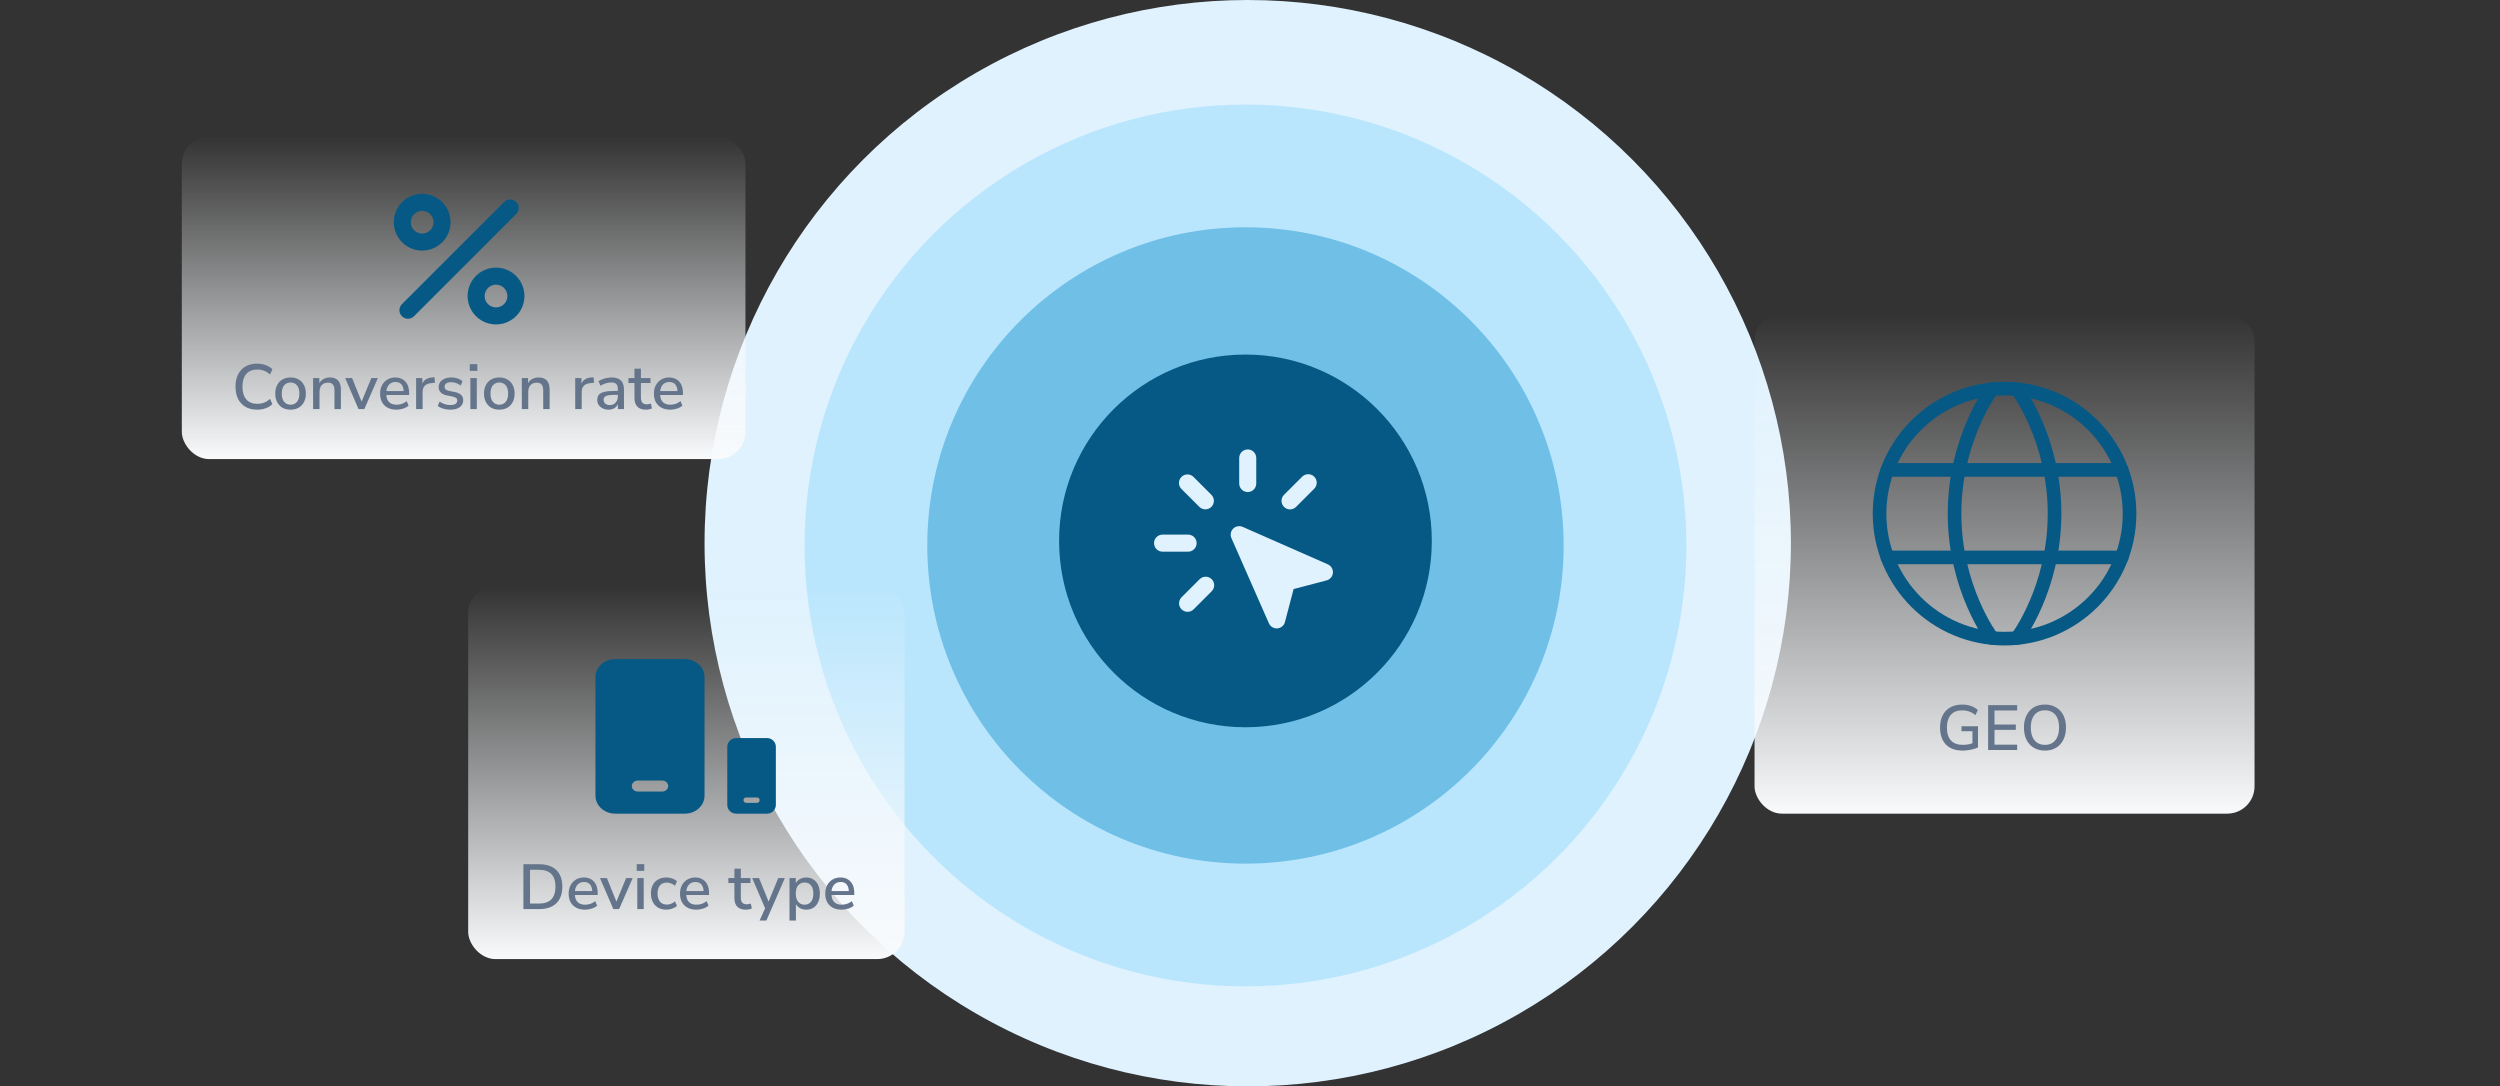
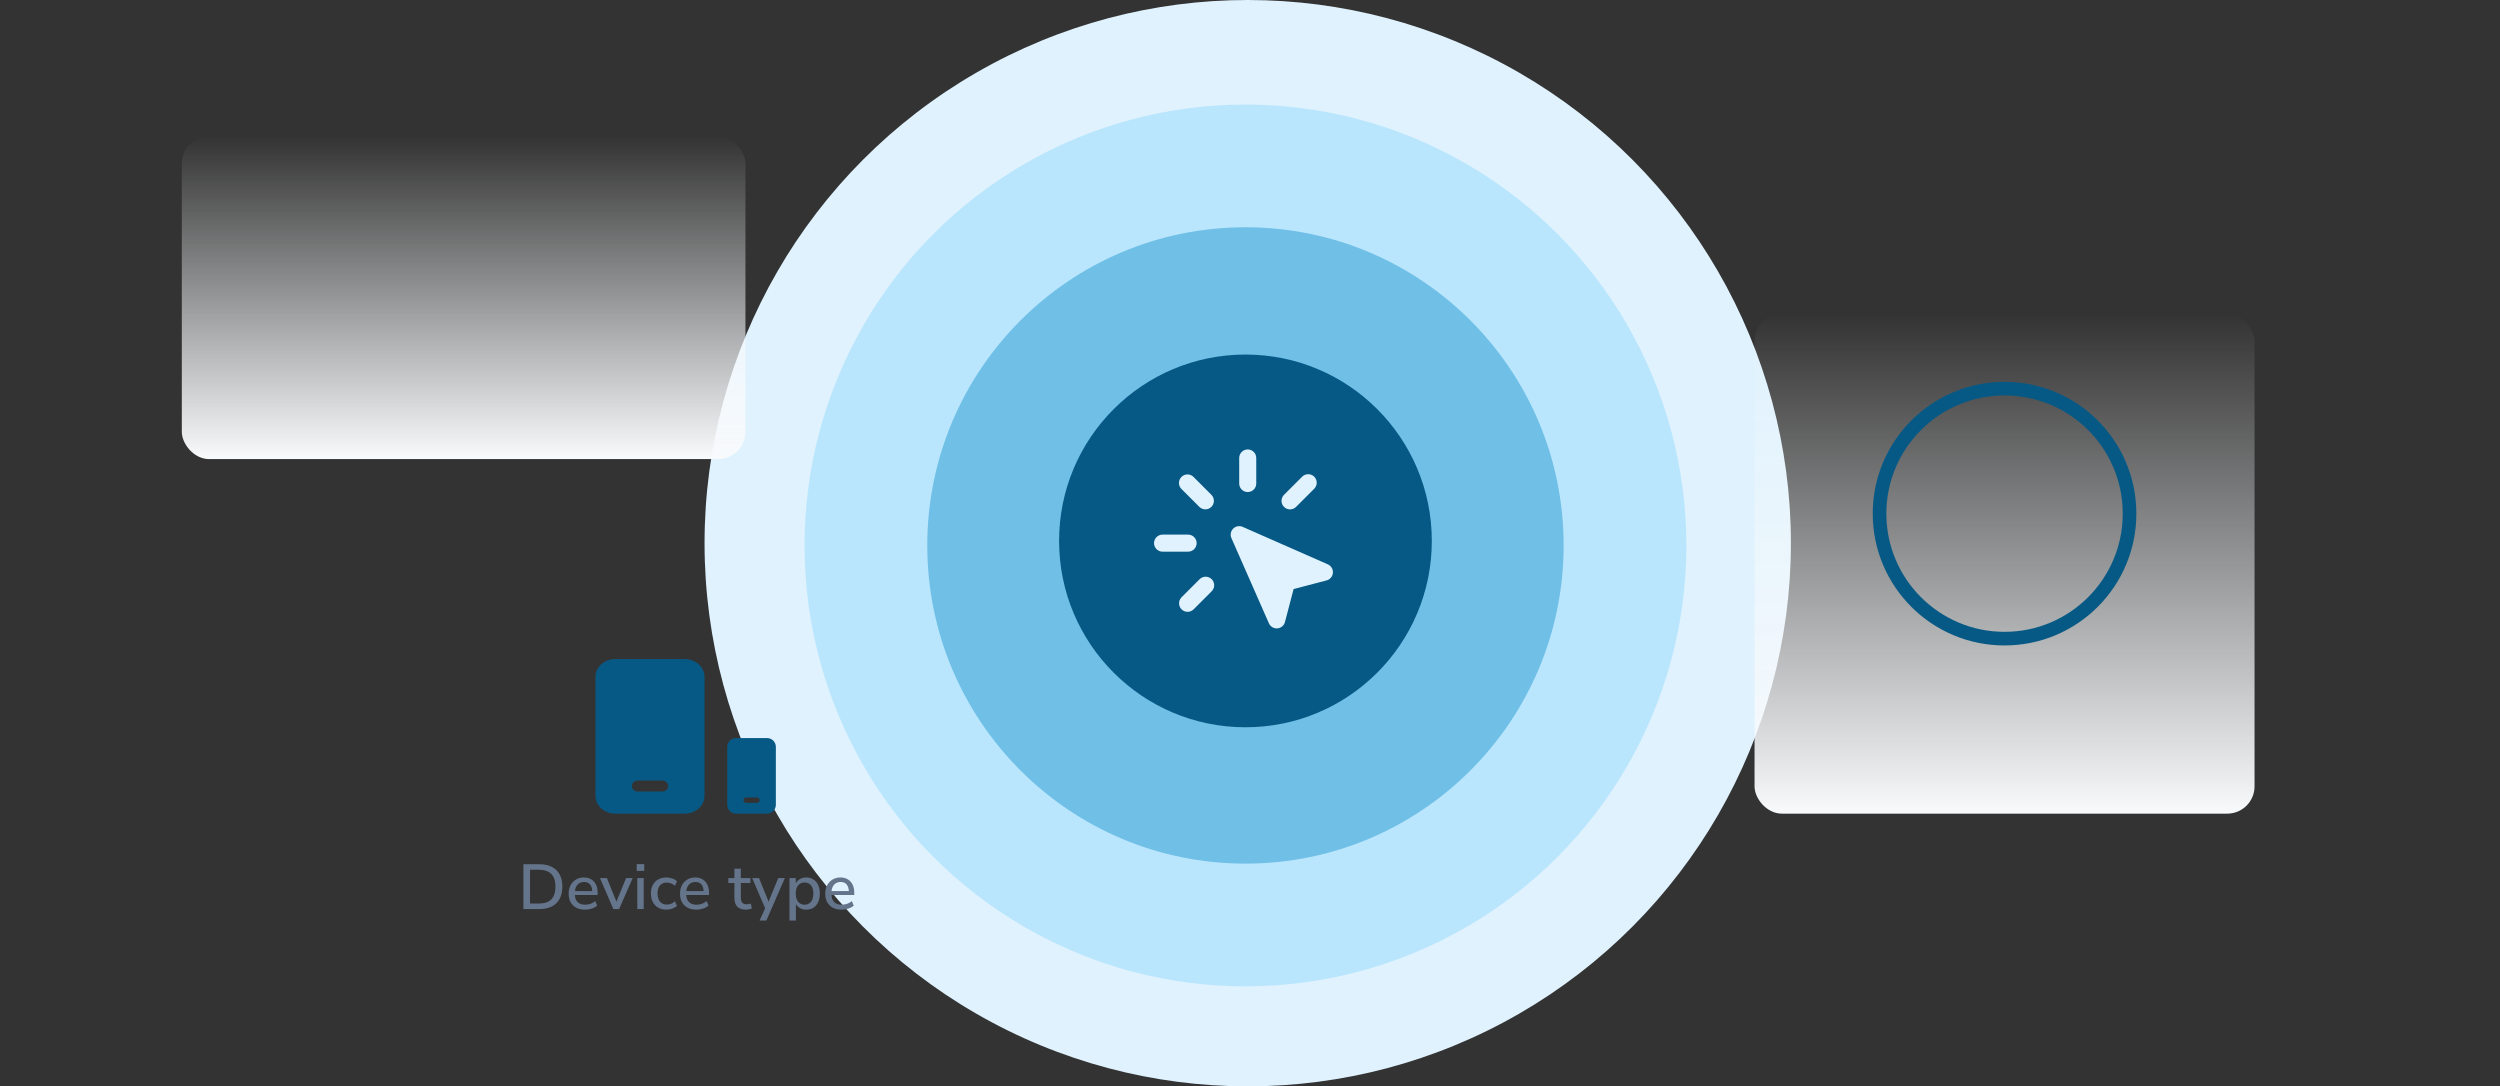
<svg xmlns="http://www.w3.org/2000/svg" width="550" height="239" viewBox="0 0 550 239" fill="none">
  <rect x="0" y="0" width="550" height="239" fill="#333333" stroke="none" />
  <circle cx="274.5" cy="119.5" r="119.5" fill="#DFF2FE" />
  <circle cx="274" cy="120" r="97" fill="#BAE6FD" />
  <circle cx="274" cy="120" r="70" fill="#0284C7" fill-opacity="0.4" />
-   <rect x="103" y="129" width="96" height="82" rx="6" fill="url(#paint0_linear_10377_134730)" />
  <path d="M115.148 200V190.13H118.634C119.717 190.13 120.636 190.321 121.392 190.704C122.148 191.077 122.722 191.633 123.114 192.37C123.515 193.098 123.716 193.994 123.716 195.058C123.716 196.122 123.515 197.023 123.114 197.76C122.722 198.488 122.148 199.043 121.392 199.426C120.636 199.809 119.717 200 118.634 200H115.148ZM116.604 198.782H118.55C119.773 198.782 120.687 198.474 121.294 197.858C121.901 197.233 122.204 196.299 122.204 195.058C122.204 193.817 121.896 192.888 121.28 192.272C120.673 191.656 119.763 191.348 118.55 191.348H116.604V198.782ZM128.714 200.126C127.967 200.126 127.323 199.986 126.782 199.706C126.25 199.417 125.834 199.011 125.536 198.488C125.246 197.956 125.102 197.326 125.102 196.598C125.102 195.889 125.246 195.268 125.536 194.736C125.825 194.204 126.222 193.789 126.726 193.49C127.23 193.191 127.804 193.042 128.448 193.042C129.082 193.042 129.624 193.182 130.072 193.462C130.529 193.733 130.879 194.12 131.122 194.624C131.364 195.128 131.486 195.73 131.486 196.43V196.906H126.222V196.038H130.534L130.296 196.234C130.296 195.534 130.142 194.993 129.834 194.61C129.526 194.227 129.082 194.036 128.504 194.036C128.065 194.036 127.692 194.139 127.384 194.344C127.085 194.549 126.856 194.834 126.698 195.198C126.539 195.562 126.46 195.987 126.46 196.472V196.556C126.46 197.097 126.544 197.555 126.712 197.928C126.889 198.292 127.146 198.567 127.482 198.754C127.818 198.941 128.233 199.034 128.728 199.034C129.12 199.034 129.502 198.973 129.876 198.852C130.258 198.721 130.618 198.521 130.954 198.25L131.374 199.23C131.066 199.51 130.669 199.729 130.184 199.888C129.698 200.047 129.208 200.126 128.714 200.126ZM134.934 200L131.994 193.168H133.52L135.802 198.838H135.41L137.748 193.168H139.19L136.208 200H134.934ZM140.079 191.586V190.116H141.731V191.586H140.079ZM140.205 200V193.168H141.619V200H140.205ZM146.619 200.126C145.919 200.126 145.313 199.981 144.799 199.692C144.295 199.393 143.903 198.978 143.623 198.446C143.343 197.905 143.203 197.27 143.203 196.542C143.203 195.823 143.343 195.203 143.623 194.68C143.903 194.157 144.295 193.756 144.799 193.476C145.313 193.187 145.919 193.042 146.619 193.042C147.049 193.042 147.473 193.117 147.893 193.266C148.313 193.406 148.659 193.611 148.929 193.882L148.481 194.876C148.229 194.633 147.945 194.456 147.627 194.344C147.31 194.223 147.011 194.162 146.731 194.162C146.069 194.162 145.555 194.372 145.191 194.792C144.837 195.203 144.659 195.791 144.659 196.556C144.659 197.321 144.837 197.923 145.191 198.362C145.555 198.791 146.069 199.006 146.731 199.006C147.011 199.006 147.31 198.95 147.627 198.838C147.945 198.717 148.229 198.535 148.481 198.292L148.929 199.3C148.659 199.552 148.309 199.753 147.879 199.902C147.459 200.051 147.039 200.126 146.619 200.126ZM153.214 200.126C152.467 200.126 151.823 199.986 151.282 199.706C150.75 199.417 150.334 199.011 150.036 198.488C149.746 197.956 149.602 197.326 149.602 196.598C149.602 195.889 149.746 195.268 150.036 194.736C150.325 194.204 150.722 193.789 151.226 193.49C151.73 193.191 152.304 193.042 152.948 193.042C153.582 193.042 154.124 193.182 154.572 193.462C155.029 193.733 155.379 194.12 155.622 194.624C155.864 195.128 155.986 195.73 155.986 196.43V196.906H150.722V196.038H155.034L154.796 196.234C154.796 195.534 154.642 194.993 154.334 194.61C154.026 194.227 153.582 194.036 153.004 194.036C152.565 194.036 152.192 194.139 151.884 194.344C151.585 194.549 151.356 194.834 151.198 195.198C151.039 195.562 150.96 195.987 150.96 196.472V196.556C150.96 197.097 151.044 197.555 151.212 197.928C151.389 198.292 151.646 198.567 151.982 198.754C152.318 198.941 152.733 199.034 153.228 199.034C153.62 199.034 154.002 198.973 154.376 198.852C154.758 198.721 155.118 198.521 155.454 198.25L155.874 199.23C155.566 199.51 155.169 199.729 154.684 199.888C154.198 200.047 153.708 200.126 153.214 200.126ZM164.117 200.126C163.268 200.126 162.628 199.907 162.199 199.468C161.779 199.029 161.569 198.395 161.569 197.564V194.26H160.239V193.168H161.569V191.11H162.983V193.168H165.097V194.26H162.983V197.452C162.983 197.947 163.086 198.32 163.291 198.572C163.506 198.824 163.851 198.95 164.327 198.95C164.467 198.95 164.607 198.931 164.747 198.894C164.896 198.857 165.041 198.819 165.181 198.782L165.405 199.846C165.265 199.93 165.069 199.995 164.817 200.042C164.574 200.098 164.341 200.126 164.117 200.126ZM167.114 202.52L168.458 199.524V200.126L165.476 193.168H166.988L169.284 198.838H168.892L171.216 193.168H172.672L168.598 202.52H167.114ZM173.687 202.52V193.168H175.073V194.708H174.919C175.069 194.204 175.363 193.803 175.801 193.504C176.24 193.196 176.758 193.042 177.355 193.042C177.962 193.042 178.489 193.187 178.937 193.476C179.395 193.765 179.745 194.171 179.987 194.694C180.239 195.217 180.365 195.847 180.365 196.584C180.365 197.303 180.239 197.933 179.987 198.474C179.745 199.006 179.399 199.417 178.951 199.706C178.503 199.986 177.971 200.126 177.355 200.126C176.767 200.126 176.254 199.977 175.815 199.678C175.377 199.379 175.083 198.983 174.933 198.488H175.101V202.52H173.687ZM177.005 199.034C177.593 199.034 178.06 198.824 178.405 198.404C178.76 197.984 178.937 197.377 178.937 196.584C178.937 195.781 178.76 195.175 178.405 194.764C178.06 194.353 177.593 194.148 177.005 194.148C176.427 194.148 175.96 194.353 175.605 194.764C175.251 195.175 175.073 195.781 175.073 196.584C175.073 197.377 175.251 197.984 175.605 198.404C175.96 198.824 176.427 199.034 177.005 199.034ZM185.165 200.126C184.418 200.126 183.774 199.986 183.233 199.706C182.701 199.417 182.286 199.011 181.987 198.488C181.698 197.956 181.553 197.326 181.553 196.598C181.553 195.889 181.698 195.268 181.987 194.736C182.276 194.204 182.673 193.789 183.177 193.49C183.681 193.191 184.255 193.042 184.899 193.042C185.534 193.042 186.075 193.182 186.523 193.462C186.98 193.733 187.33 194.12 187.573 194.624C187.816 195.128 187.937 195.73 187.937 196.43V196.906H182.673V196.038H186.985L186.747 196.234C186.747 195.534 186.593 194.993 186.285 194.61C185.977 194.227 185.534 194.036 184.955 194.036C184.516 194.036 184.143 194.139 183.835 194.344C183.536 194.549 183.308 194.834 183.149 195.198C182.99 195.562 182.911 195.987 182.911 196.472V196.556C182.911 197.097 182.995 197.555 183.163 197.928C183.34 198.292 183.597 198.567 183.933 198.754C184.269 198.941 184.684 199.034 185.179 199.034C185.571 199.034 185.954 198.973 186.327 198.852C186.71 198.721 187.069 198.521 187.405 198.25L187.825 199.23C187.517 199.51 187.12 199.729 186.635 199.888C186.15 200.047 185.66 200.126 185.165 200.126Z" fill="#64748B" />
  <path d="M135.333 145C134.184 145 133.082 145.416 132.269 146.156C131.457 146.896 131 147.9 131 148.946V175.054C131 176.1 131.457 177.104 132.269 177.844C133.082 178.584 134.184 179 135.333 179H150.667C151.816 179 152.918 178.584 153.731 177.844C154.543 177.104 155 176.1 155 175.054V148.946C155 147.9 154.543 146.896 153.731 146.156C152.918 145.416 151.816 145 150.667 145H135.333ZM140.333 171.714H145.667C146.02 171.714 146.359 171.842 146.609 172.07C146.86 172.298 147 172.607 147 172.929C147 173.251 146.86 173.559 146.609 173.787C146.359 174.015 146.02 174.143 145.667 174.143H140.333C139.98 174.143 139.641 174.015 139.391 173.787C139.14 173.559 139 173.251 139 172.929C139 172.607 139.14 172.298 139.391 172.07C139.641 171.842 139.98 171.714 140.333 171.714Z" fill="#075985" />
  <path d="M161.93 162.375C161.418 162.375 160.927 162.578 160.565 162.94C160.203 163.302 160 163.793 160 164.305V177.07C160 177.582 160.203 178.073 160.565 178.435C160.927 178.797 161.418 179 161.93 179H168.758C169.27 179 169.76 178.797 170.122 178.435C170.484 178.073 170.688 177.582 170.688 177.07V164.305C170.688 163.793 170.484 163.302 170.122 162.94C169.76 162.578 169.27 162.375 168.758 162.375H161.93ZM164.156 175.438H166.531C166.689 175.438 166.84 175.5 166.951 175.611C167.062 175.723 167.125 175.874 167.125 176.031C167.125 176.189 167.062 176.34 166.951 176.451C166.84 176.562 166.689 176.625 166.531 176.625H164.156C163.999 176.625 163.848 176.562 163.736 176.451C163.625 176.34 163.562 176.189 163.562 176.031C163.562 175.874 163.625 175.723 163.736 175.611C163.848 175.5 163.999 175.438 164.156 175.438Z" fill="#075985" />
  <rect x="40" y="30" width="124" height="71" rx="6" fill="url(#paint1_linear_10377_134730)" />
-   <path d="M56.572 90.126C55.573 90.126 54.719 89.921 54.01 89.51C53.301 89.099 52.755 88.516 52.372 87.76C51.999 86.995 51.812 86.094 51.812 85.058C51.812 84.022 51.999 83.126 52.372 82.37C52.755 81.614 53.301 81.031 54.01 80.62C54.719 80.209 55.573 80.004 56.572 80.004C57.244 80.004 57.869 80.111 58.448 80.326C59.036 80.531 59.526 80.83 59.918 81.222L59.414 82.384C58.985 82.001 58.541 81.726 58.084 81.558C57.636 81.381 57.146 81.292 56.614 81.292C55.55 81.292 54.738 81.619 54.178 82.272C53.618 82.925 53.338 83.854 53.338 85.058C53.338 86.262 53.618 87.195 54.178 87.858C54.738 88.511 55.55 88.838 56.614 88.838C57.146 88.838 57.636 88.754 58.084 88.586C58.541 88.409 58.985 88.129 59.414 87.746L59.918 88.908C59.526 89.3 59.036 89.603 58.448 89.818C57.869 90.023 57.244 90.126 56.572 90.126ZM63.931 90.126C63.24 90.126 62.643 89.981 62.139 89.692C61.644 89.403 61.257 88.992 60.977 88.46C60.697 87.928 60.557 87.303 60.557 86.584C60.557 85.856 60.697 85.231 60.977 84.708C61.257 84.176 61.644 83.765 62.139 83.476C62.643 83.187 63.24 83.042 63.931 83.042C64.612 83.042 65.2 83.187 65.695 83.476C66.199 83.765 66.591 84.176 66.871 84.708C67.151 85.24 67.291 85.865 67.291 86.584C67.291 87.303 67.151 87.928 66.871 88.46C66.591 88.992 66.199 89.403 65.695 89.692C65.2 89.981 64.612 90.126 63.931 90.126ZM63.917 89.034C64.505 89.034 64.976 88.824 65.331 88.404C65.685 87.984 65.863 87.377 65.863 86.584C65.863 85.781 65.685 85.175 65.331 84.764C64.976 84.353 64.505 84.148 63.917 84.148C63.338 84.148 62.871 84.353 62.517 84.764C62.162 85.175 61.985 85.781 61.985 86.584C61.985 87.377 62.162 87.984 62.517 88.404C62.871 88.824 63.338 89.034 63.917 89.034ZM68.879 90V83.168H70.251V84.624H70.097C70.302 84.101 70.624 83.709 71.063 83.448C71.501 83.177 72.005 83.042 72.575 83.042C73.116 83.042 73.564 83.145 73.919 83.35C74.283 83.546 74.553 83.849 74.731 84.26C74.908 84.661 74.997 85.17 74.997 85.786V90H73.583V85.87C73.583 85.478 73.531 85.161 73.429 84.918C73.326 84.666 73.172 84.479 72.967 84.358C72.761 84.237 72.495 84.176 72.169 84.176C71.795 84.176 71.464 84.255 71.175 84.414C70.895 84.573 70.675 84.801 70.517 85.1C70.367 85.399 70.293 85.744 70.293 86.136V90H68.879ZM78.879 90L75.939 83.168H77.465L79.747 88.838H79.355L81.693 83.168H83.135L80.153 90H78.879ZM87.233 90.126C86.487 90.126 85.843 89.986 85.301 89.706C84.769 89.417 84.354 89.011 84.055 88.488C83.766 87.956 83.621 87.326 83.621 86.598C83.621 85.889 83.766 85.268 84.055 84.736C84.344 84.204 84.741 83.789 85.245 83.49C85.749 83.191 86.323 83.042 86.967 83.042C87.602 83.042 88.143 83.182 88.591 83.462C89.049 83.733 89.398 84.12 89.641 84.624C89.884 85.128 90.005 85.73 90.005 86.43V86.906H84.741V86.038H89.053L88.815 86.234C88.815 85.534 88.661 84.993 88.353 84.61C88.045 84.227 87.602 84.036 87.023 84.036C86.585 84.036 86.211 84.139 85.903 84.344C85.605 84.549 85.376 84.834 85.217 85.198C85.058 85.562 84.979 85.987 84.979 86.472V86.556C84.979 87.097 85.063 87.555 85.231 87.928C85.409 88.292 85.665 88.567 86.001 88.754C86.337 88.941 86.752 89.034 87.247 89.034C87.639 89.034 88.022 88.973 88.395 88.852C88.778 88.721 89.137 88.521 89.473 88.25L89.893 89.23C89.585 89.51 89.189 89.729 88.703 89.888C88.218 90.047 87.728 90.126 87.233 90.126ZM91.547 90V83.168H92.919V84.806H92.779C92.928 84.246 93.194 83.821 93.577 83.532C93.969 83.243 94.487 83.075 95.131 83.028L95.593 83L95.691 84.204L94.837 84.288C94.23 84.344 93.768 84.535 93.451 84.862C93.133 85.189 92.975 85.637 92.975 86.206V90H91.547ZM99.095 90.126C98.731 90.126 98.376 90.093 98.031 90.028C97.686 89.963 97.368 89.869 97.079 89.748C96.79 89.627 96.533 89.477 96.309 89.3L96.715 88.348C96.948 88.507 97.196 88.647 97.457 88.768C97.718 88.88 97.989 88.964 98.269 89.02C98.558 89.076 98.838 89.104 99.109 89.104C99.604 89.104 99.977 89.015 100.229 88.838C100.481 88.661 100.607 88.423 100.607 88.124C100.607 87.881 100.523 87.695 100.355 87.564C100.187 87.424 99.935 87.317 99.599 87.242L98.269 86.976C97.69 86.855 97.252 86.64 96.953 86.332C96.654 86.024 96.505 85.632 96.505 85.156C96.505 84.727 96.622 84.353 96.855 84.036C97.088 83.719 97.415 83.476 97.835 83.308C98.255 83.131 98.74 83.042 99.291 83.042C99.608 83.042 99.916 83.075 100.215 83.14C100.514 83.205 100.794 83.299 101.055 83.42C101.326 83.541 101.554 83.695 101.741 83.882L101.335 84.834C101.158 84.675 100.952 84.54 100.719 84.428C100.495 84.316 100.262 84.232 100.019 84.176C99.776 84.111 99.534 84.078 99.291 84.078C98.796 84.078 98.423 84.171 98.171 84.358C97.928 84.535 97.807 84.778 97.807 85.086C97.807 85.319 97.882 85.511 98.031 85.66C98.18 85.809 98.414 85.917 98.731 85.982L100.061 86.248C100.668 86.369 101.125 86.575 101.433 86.864C101.75 87.153 101.909 87.545 101.909 88.04C101.909 88.469 101.792 88.843 101.559 89.16C101.326 89.477 100.994 89.72 100.565 89.888C100.145 90.047 99.655 90.126 99.095 90.126ZM103.356 81.586V80.116H105.008V81.586H103.356ZM103.482 90V83.168H104.896V90H103.482ZM109.855 90.126C109.164 90.126 108.567 89.981 108.063 89.692C107.568 89.403 107.181 88.992 106.901 88.46C106.621 87.928 106.481 87.303 106.481 86.584C106.481 85.856 106.621 85.231 106.901 84.708C107.181 84.176 107.568 83.765 108.063 83.476C108.567 83.187 109.164 83.042 109.855 83.042C110.536 83.042 111.124 83.187 111.619 83.476C112.123 83.765 112.515 84.176 112.795 84.708C113.075 85.24 113.215 85.865 113.215 86.584C113.215 87.303 113.075 87.928 112.795 88.46C112.515 88.992 112.123 89.403 111.619 89.692C111.124 89.981 110.536 90.126 109.855 90.126ZM109.841 89.034C110.429 89.034 110.9 88.824 111.255 88.404C111.609 87.984 111.787 87.377 111.787 86.584C111.787 85.781 111.609 85.175 111.255 84.764C110.9 84.353 110.429 84.148 109.841 84.148C109.262 84.148 108.795 84.353 108.441 84.764C108.086 85.175 107.909 85.781 107.909 86.584C107.909 87.377 108.086 87.984 108.441 88.404C108.795 88.824 109.262 89.034 109.841 89.034ZM114.803 90V83.168H116.175V84.624H116.021C116.226 84.101 116.548 83.709 116.987 83.448C117.425 83.177 117.929 83.042 118.499 83.042C119.04 83.042 119.488 83.145 119.843 83.35C120.207 83.546 120.477 83.849 120.655 84.26C120.832 84.661 120.921 85.17 120.921 85.786V90H119.507V85.87C119.507 85.478 119.455 85.161 119.353 84.918C119.25 84.666 119.096 84.479 118.891 84.358C118.685 84.237 118.419 84.176 118.093 84.176C117.719 84.176 117.388 84.255 117.099 84.414C116.819 84.573 116.599 84.801 116.441 85.1C116.291 85.399 116.217 85.744 116.217 86.136V90H114.803ZM126.547 90V83.168H127.919V84.806H127.779C127.928 84.246 128.194 83.821 128.577 83.532C128.969 83.243 129.487 83.075 130.131 83.028L130.593 83L130.691 84.204L129.837 84.288C129.23 84.344 128.768 84.535 128.451 84.862C128.133 85.189 127.975 85.637 127.975 86.206V90H126.547ZM133.885 90.126C133.409 90.126 132.98 90.033 132.597 89.846C132.224 89.659 131.93 89.407 131.715 89.09C131.5 88.773 131.393 88.413 131.393 88.012C131.393 87.508 131.519 87.111 131.771 86.822C132.032 86.523 132.457 86.313 133.045 86.192C133.642 86.061 134.445 85.996 135.453 85.996H136.111V86.864H135.467C134.963 86.864 134.538 86.883 134.193 86.92C133.848 86.957 133.572 87.018 133.367 87.102C133.162 87.177 133.012 87.284 132.919 87.424C132.835 87.564 132.793 87.732 132.793 87.928C132.793 88.283 132.914 88.572 133.157 88.796C133.4 89.011 133.736 89.118 134.165 89.118C134.51 89.118 134.814 89.039 135.075 88.88C135.336 88.712 135.542 88.488 135.691 88.208C135.85 87.928 135.929 87.606 135.929 87.242V85.632C135.929 85.1 135.817 84.717 135.593 84.484C135.369 84.251 135 84.134 134.487 84.134C134.095 84.134 133.703 84.195 133.311 84.316C132.919 84.428 132.518 84.61 132.107 84.862L131.673 83.868C131.916 83.7 132.196 83.555 132.513 83.434C132.83 83.313 133.162 83.219 133.507 83.154C133.862 83.079 134.202 83.042 134.529 83.042C135.154 83.042 135.668 83.14 136.069 83.336C136.48 83.532 136.783 83.831 136.979 84.232C137.175 84.633 137.273 85.151 137.273 85.786V90H135.943V88.474H136.069C135.994 88.819 135.854 89.118 135.649 89.37C135.453 89.613 135.206 89.799 134.907 89.93C134.608 90.061 134.268 90.126 133.885 90.126ZM142.133 90.126C141.283 90.126 140.644 89.907 140.215 89.468C139.795 89.029 139.585 88.395 139.585 87.564V84.26H138.255V83.168H139.585V81.11H140.999V83.168H143.113V84.26H140.999V87.452C140.999 87.947 141.101 88.32 141.307 88.572C141.521 88.824 141.867 88.95 142.343 88.95C142.483 88.95 142.623 88.931 142.763 88.894C142.912 88.857 143.057 88.819 143.197 88.782L143.421 89.846C143.281 89.93 143.085 89.995 142.833 90.042C142.59 90.098 142.357 90.126 142.133 90.126ZM147.471 90.126C146.725 90.126 146.081 89.986 145.539 89.706C145.007 89.417 144.592 89.011 144.293 88.488C144.004 87.956 143.859 87.326 143.859 86.598C143.859 85.889 144.004 85.268 144.293 84.736C144.583 84.204 144.979 83.789 145.483 83.49C145.987 83.191 146.561 83.042 147.205 83.042C147.84 83.042 148.381 83.182 148.829 83.462C149.287 83.733 149.637 84.12 149.879 84.624C150.122 85.128 150.243 85.73 150.243 86.43V86.906H144.979V86.038H149.291L149.053 86.234C149.053 85.534 148.899 84.993 148.591 84.61C148.283 84.227 147.84 84.036 147.261 84.036C146.823 84.036 146.449 84.139 146.141 84.344C145.843 84.549 145.614 84.834 145.455 85.198C145.297 85.562 145.217 85.987 145.217 86.472V86.556C145.217 87.097 145.301 87.555 145.469 87.928C145.647 88.292 145.903 88.567 146.239 88.754C146.575 88.941 146.991 89.034 147.485 89.034C147.877 89.034 148.26 88.973 148.633 88.852C149.016 88.721 149.375 88.521 149.711 88.25L150.131 89.23C149.823 89.51 149.427 89.729 148.941 89.888C148.456 90.047 147.966 90.126 147.471 90.126Z" fill="#64748B" />
-   <path d="M113.576 47.073L91.076 69.573C90.901 69.748 90.694 69.886 90.466 69.981C90.238 70.075 89.994 70.124 89.748 70.124C89.501 70.124 89.257 70.075 89.029 69.981C88.801 69.886 88.594 69.748 88.419 69.573C88.245 69.399 88.107 69.192 88.012 68.964C87.918 68.736 87.869 68.492 87.869 68.245C87.869 67.999 87.918 67.754 88.012 67.526C88.107 67.299 88.245 67.092 88.419 66.917L110.919 44.417C111.272 44.065 111.749 43.867 112.248 43.867C112.746 43.867 113.223 44.065 113.576 44.417C113.928 44.769 114.126 45.247 114.126 45.745C114.126 46.243 113.928 46.721 113.576 47.073ZM88.455 53.292C87.433 52.269 86.798 50.924 86.657 49.484C86.516 48.045 86.878 46.602 87.682 45.4C88.486 44.198 89.682 43.312 91.066 42.893C92.45 42.474 93.936 42.548 95.272 43.102C96.607 43.656 97.709 44.656 98.39 45.931C99.071 47.207 99.289 48.679 99.006 50.097C98.724 51.515 97.958 52.791 96.84 53.708C95.722 54.625 94.32 55.126 92.874 55.125C92.053 55.127 91.24 54.966 90.481 54.651C89.722 54.337 89.034 53.875 88.455 53.292ZM90.374 48.875C90.374 49.453 90.574 50.014 90.941 50.461C91.308 50.909 91.818 51.215 92.385 51.328C92.953 51.441 93.541 51.354 94.052 51.081C94.562 50.809 94.962 50.368 95.183 49.834C95.405 49.3 95.434 48.705 95.267 48.151C95.099 47.598 94.745 47.12 94.264 46.798C93.783 46.477 93.206 46.332 92.63 46.388C92.054 46.445 91.516 46.699 91.107 47.108C90.874 47.339 90.689 47.614 90.563 47.918C90.437 48.221 90.373 48.547 90.374 48.875ZM115.374 65.125C115.374 66.571 114.873 67.972 113.955 69.09C113.038 70.207 111.762 70.973 110.343 71.255C108.925 71.537 107.453 71.318 106.178 70.637C104.903 69.955 103.903 68.853 103.35 67.517C102.797 66.181 102.723 64.695 103.143 63.311C103.563 61.927 104.449 60.732 105.651 59.928C106.853 59.125 108.297 58.763 109.736 58.905C111.175 59.046 112.52 59.682 113.543 60.705C114.125 61.284 114.587 61.972 114.902 62.731C115.216 63.49 115.377 64.304 115.374 65.125ZM111.624 65.125C111.625 64.796 111.561 64.471 111.435 64.167C111.309 63.863 111.125 63.588 110.891 63.356C110.482 62.947 109.944 62.693 109.368 62.637C108.793 62.58 108.216 62.725 107.735 63.046C107.254 63.368 106.899 63.846 106.732 64.399C106.564 64.953 106.593 65.547 106.814 66.082C107.036 66.616 107.436 67.057 107.946 67.329C108.456 67.602 109.044 67.689 109.612 67.577C110.179 67.464 110.689 67.158 111.056 66.711C111.423 66.264 111.624 65.703 111.624 65.125Z" fill="#075985" />
  <rect x="386" y="69" width="110" height="110" rx="6" fill="url(#paint2_linear_10377_134730)" />
-   <path d="M431.768 165.126C430.695 165.126 429.789 164.925 429.052 164.524C428.315 164.113 427.755 163.53 427.372 162.774C426.999 162.018 426.812 161.117 426.812 160.072C426.812 159.027 427.003 158.126 427.386 157.37C427.778 156.614 428.333 156.031 429.052 155.62C429.78 155.209 430.653 155.004 431.67 155.004C432.137 155.004 432.58 155.051 433 155.144C433.42 155.228 433.807 155.359 434.162 155.536C434.526 155.713 434.843 155.933 435.114 156.194L434.596 157.328C434.157 156.955 433.7 156.689 433.224 156.53C432.757 156.362 432.239 156.278 431.67 156.278C430.578 156.278 429.747 156.609 429.178 157.272C428.609 157.925 428.324 158.859 428.324 160.072C428.324 161.313 428.618 162.256 429.206 162.9C429.794 163.544 430.667 163.866 431.824 163.866C432.244 163.866 432.655 163.829 433.056 163.754C433.467 163.67 433.859 163.553 434.232 163.404L433.938 164.132V160.87H431.53V159.778H435.156V164.426C434.885 164.566 434.559 164.687 434.176 164.79C433.803 164.893 433.406 164.972 432.986 165.028C432.575 165.093 432.169 165.126 431.768 165.126ZM437.388 165V155.13H443.772V156.306H438.788V159.4H443.478V160.576H438.788V163.824H443.772V165H437.388ZM449.889 165.126C449.189 165.126 448.554 165.009 447.985 164.776C447.416 164.543 446.926 164.202 446.515 163.754C446.114 163.306 445.806 162.774 445.591 162.158C445.376 161.533 445.269 160.833 445.269 160.058C445.269 159.283 445.376 158.588 445.591 157.972C445.806 157.347 446.114 156.815 446.515 156.376C446.916 155.928 447.402 155.587 447.971 155.354C448.54 155.121 449.18 155.004 449.889 155.004C450.589 155.004 451.224 155.121 451.793 155.354C452.362 155.587 452.848 155.923 453.249 156.362C453.66 156.801 453.972 157.333 454.187 157.958C454.402 158.574 454.509 159.269 454.509 160.044C454.509 160.819 454.402 161.519 454.187 162.144C453.972 162.769 453.66 163.306 453.249 163.754C452.848 164.202 452.362 164.543 451.793 164.776C451.224 165.009 450.589 165.126 449.889 165.126ZM449.889 163.866C450.542 163.866 451.098 163.717 451.555 163.418C452.022 163.119 452.376 162.685 452.619 162.116C452.871 161.547 452.997 160.861 452.997 160.058C452.997 159.255 452.876 158.569 452.633 158C452.39 157.431 452.036 157.001 451.569 156.712C451.112 156.413 450.552 156.264 449.889 156.264C449.236 156.264 448.676 156.413 448.209 156.712C447.752 157.001 447.397 157.431 447.145 158C446.902 158.569 446.781 159.255 446.781 160.058C446.781 160.851 446.902 161.537 447.145 162.116C447.397 162.685 447.752 163.119 448.209 163.418C448.676 163.717 449.236 163.866 449.889 163.866Z" fill="#64748B" />
  <path d="M413.5 113C413.5 128.188 425.812 140.5 441 140.5C456.188 140.5 468.5 128.188 468.5 113C468.5 97.812 456.188 85.5 441 85.5C425.812 85.5 413.5 97.812 413.5 113Z" stroke="#075985" stroke-width="3" stroke-linecap="round" stroke-linejoin="round" />
-   <path d="M443.75 85.638C443.75 85.638 452 96.5 452 113C452 129.5 443.75 140.363 443.75 140.363M438.25 140.363C438.25 140.363 430 129.5 430 113C430 96.5 438.25 85.638 438.25 85.638M415.232 122.625H466.767M415.232 103.375H466.767" stroke="#075985" stroke-width="3" stroke-linecap="round" stroke-linejoin="round" />
  <circle cx="274" cy="119" r="41" fill="#075985" />
  <path d="M271.3 116.299C271.567 116.032 271.909 115.852 272.28 115.782C272.651 115.713 273.035 115.757 273.381 115.909L292.131 124.159C292.486 124.317 292.783 124.581 292.981 124.915C293.18 125.249 293.27 125.636 293.239 126.023C293.208 126.41 293.058 126.778 292.809 127.077C292.56 127.375 292.225 127.588 291.85 127.688L284.594 129.591L282.689 136.851C282.589 137.227 282.376 137.563 282.077 137.812C281.779 138.061 281.41 138.211 281.023 138.242C280.635 138.272 280.248 138.182 279.914 137.982C279.58 137.783 279.317 137.485 279.16 137.129L270.91 118.379C270.758 118.033 270.714 117.65 270.783 117.279C270.853 116.908 271.033 116.566 271.3 116.299ZM263.897 127.448C264.07 127.269 264.277 127.126 264.506 127.028C264.735 126.93 264.981 126.878 265.23 126.876C265.479 126.874 265.725 126.921 265.956 127.015C266.186 127.11 266.396 127.249 266.572 127.425C266.748 127.601 266.887 127.81 266.981 128.041C267.076 128.271 267.123 128.518 267.121 128.767C267.119 129.016 267.067 129.262 266.969 129.491C266.87 129.72 266.728 129.926 266.549 130.099L262.572 134.076C262.218 134.418 261.744 134.607 261.253 134.603C260.761 134.598 260.291 134.401 259.943 134.053C259.596 133.706 259.398 133.235 259.394 132.744C259.39 132.252 259.579 131.779 259.92 131.425L263.897 127.448ZM261.385 117.616C261.882 117.616 262.359 117.813 262.711 118.165C263.062 118.516 263.26 118.993 263.26 119.491C263.26 119.988 263.062 120.465 262.711 120.816C262.359 121.168 261.882 121.366 261.385 121.366H255.76C255.262 121.366 254.786 121.168 254.434 120.816C254.082 120.465 253.885 119.988 253.885 119.491C253.885 118.993 254.082 118.516 254.434 118.165C254.786 117.813 255.262 117.616 255.76 117.616H261.385ZM259.92 104.922C260.272 104.57 260.749 104.373 261.246 104.373C261.743 104.373 262.22 104.57 262.572 104.922L266.549 108.901C266.882 109.256 267.063 109.727 267.056 110.214C267.048 110.701 266.851 111.165 266.506 111.509C266.162 111.854 265.697 112.05 265.21 112.058C264.723 112.066 264.252 111.883 263.897 111.55L259.92 107.575C259.569 107.223 259.371 106.747 259.371 106.249C259.371 105.752 259.569 105.273 259.92 104.922ZM286.437 104.912C286.609 104.729 286.816 104.583 287.045 104.481C287.275 104.38 287.523 104.325 287.774 104.321C288.026 104.317 288.275 104.364 288.508 104.458C288.741 104.553 288.952 104.693 289.13 104.871C289.307 105.048 289.447 105.26 289.542 105.493C289.636 105.726 289.682 105.975 289.678 106.226C289.674 106.478 289.62 106.726 289.518 106.955C289.416 107.185 289.269 107.392 289.086 107.564L285.111 111.539C284.758 111.881 284.284 112.07 283.793 112.066C283.301 112.062 282.83 111.865 282.483 111.518C282.135 111.17 281.937 110.7 281.933 110.209C281.928 109.717 282.117 109.243 282.458 108.889L286.437 104.912ZM272.625 106.375V100.75C272.625 100.253 272.823 99.776 273.175 99.424C273.526 99.073 274.003 98.875 274.5 98.875C274.998 98.875 275.475 99.073 275.826 99.424C276.178 99.776 276.375 100.253 276.375 100.75V106.375C276.375 106.872 276.178 107.349 275.826 107.701C275.475 108.052 274.998 108.25 274.5 108.25C274.003 108.25 273.526 108.052 273.175 107.701C272.823 107.349 272.625 106.872 272.625 106.375Z" fill="#DFF2FE" />
  <defs>
    <linearGradient id="paint0_linear_10377_134730" x1="151" y1="129" x2="151" y2="211" gradientUnits="userSpaceOnUse">
      <stop stop-color="#F8FAFC" stop-opacity="0" />
      <stop offset="1" stop-color="#F8FAFC" />
    </linearGradient>
    <linearGradient id="paint1_linear_10377_134730" x1="102" y1="30" x2="102" y2="101" gradientUnits="userSpaceOnUse">
      <stop stop-color="#F8FAFC" stop-opacity="0" />
      <stop offset="1" stop-color="#F8FAFC" />
    </linearGradient>
    <linearGradient id="paint2_linear_10377_134730" x1="441" y1="69" x2="441" y2="179" gradientUnits="userSpaceOnUse">
      <stop stop-color="#F8FAFC" stop-opacity="0" />
      <stop offset="1" stop-color="#F8FAFC" />
    </linearGradient>
  </defs>
</svg>